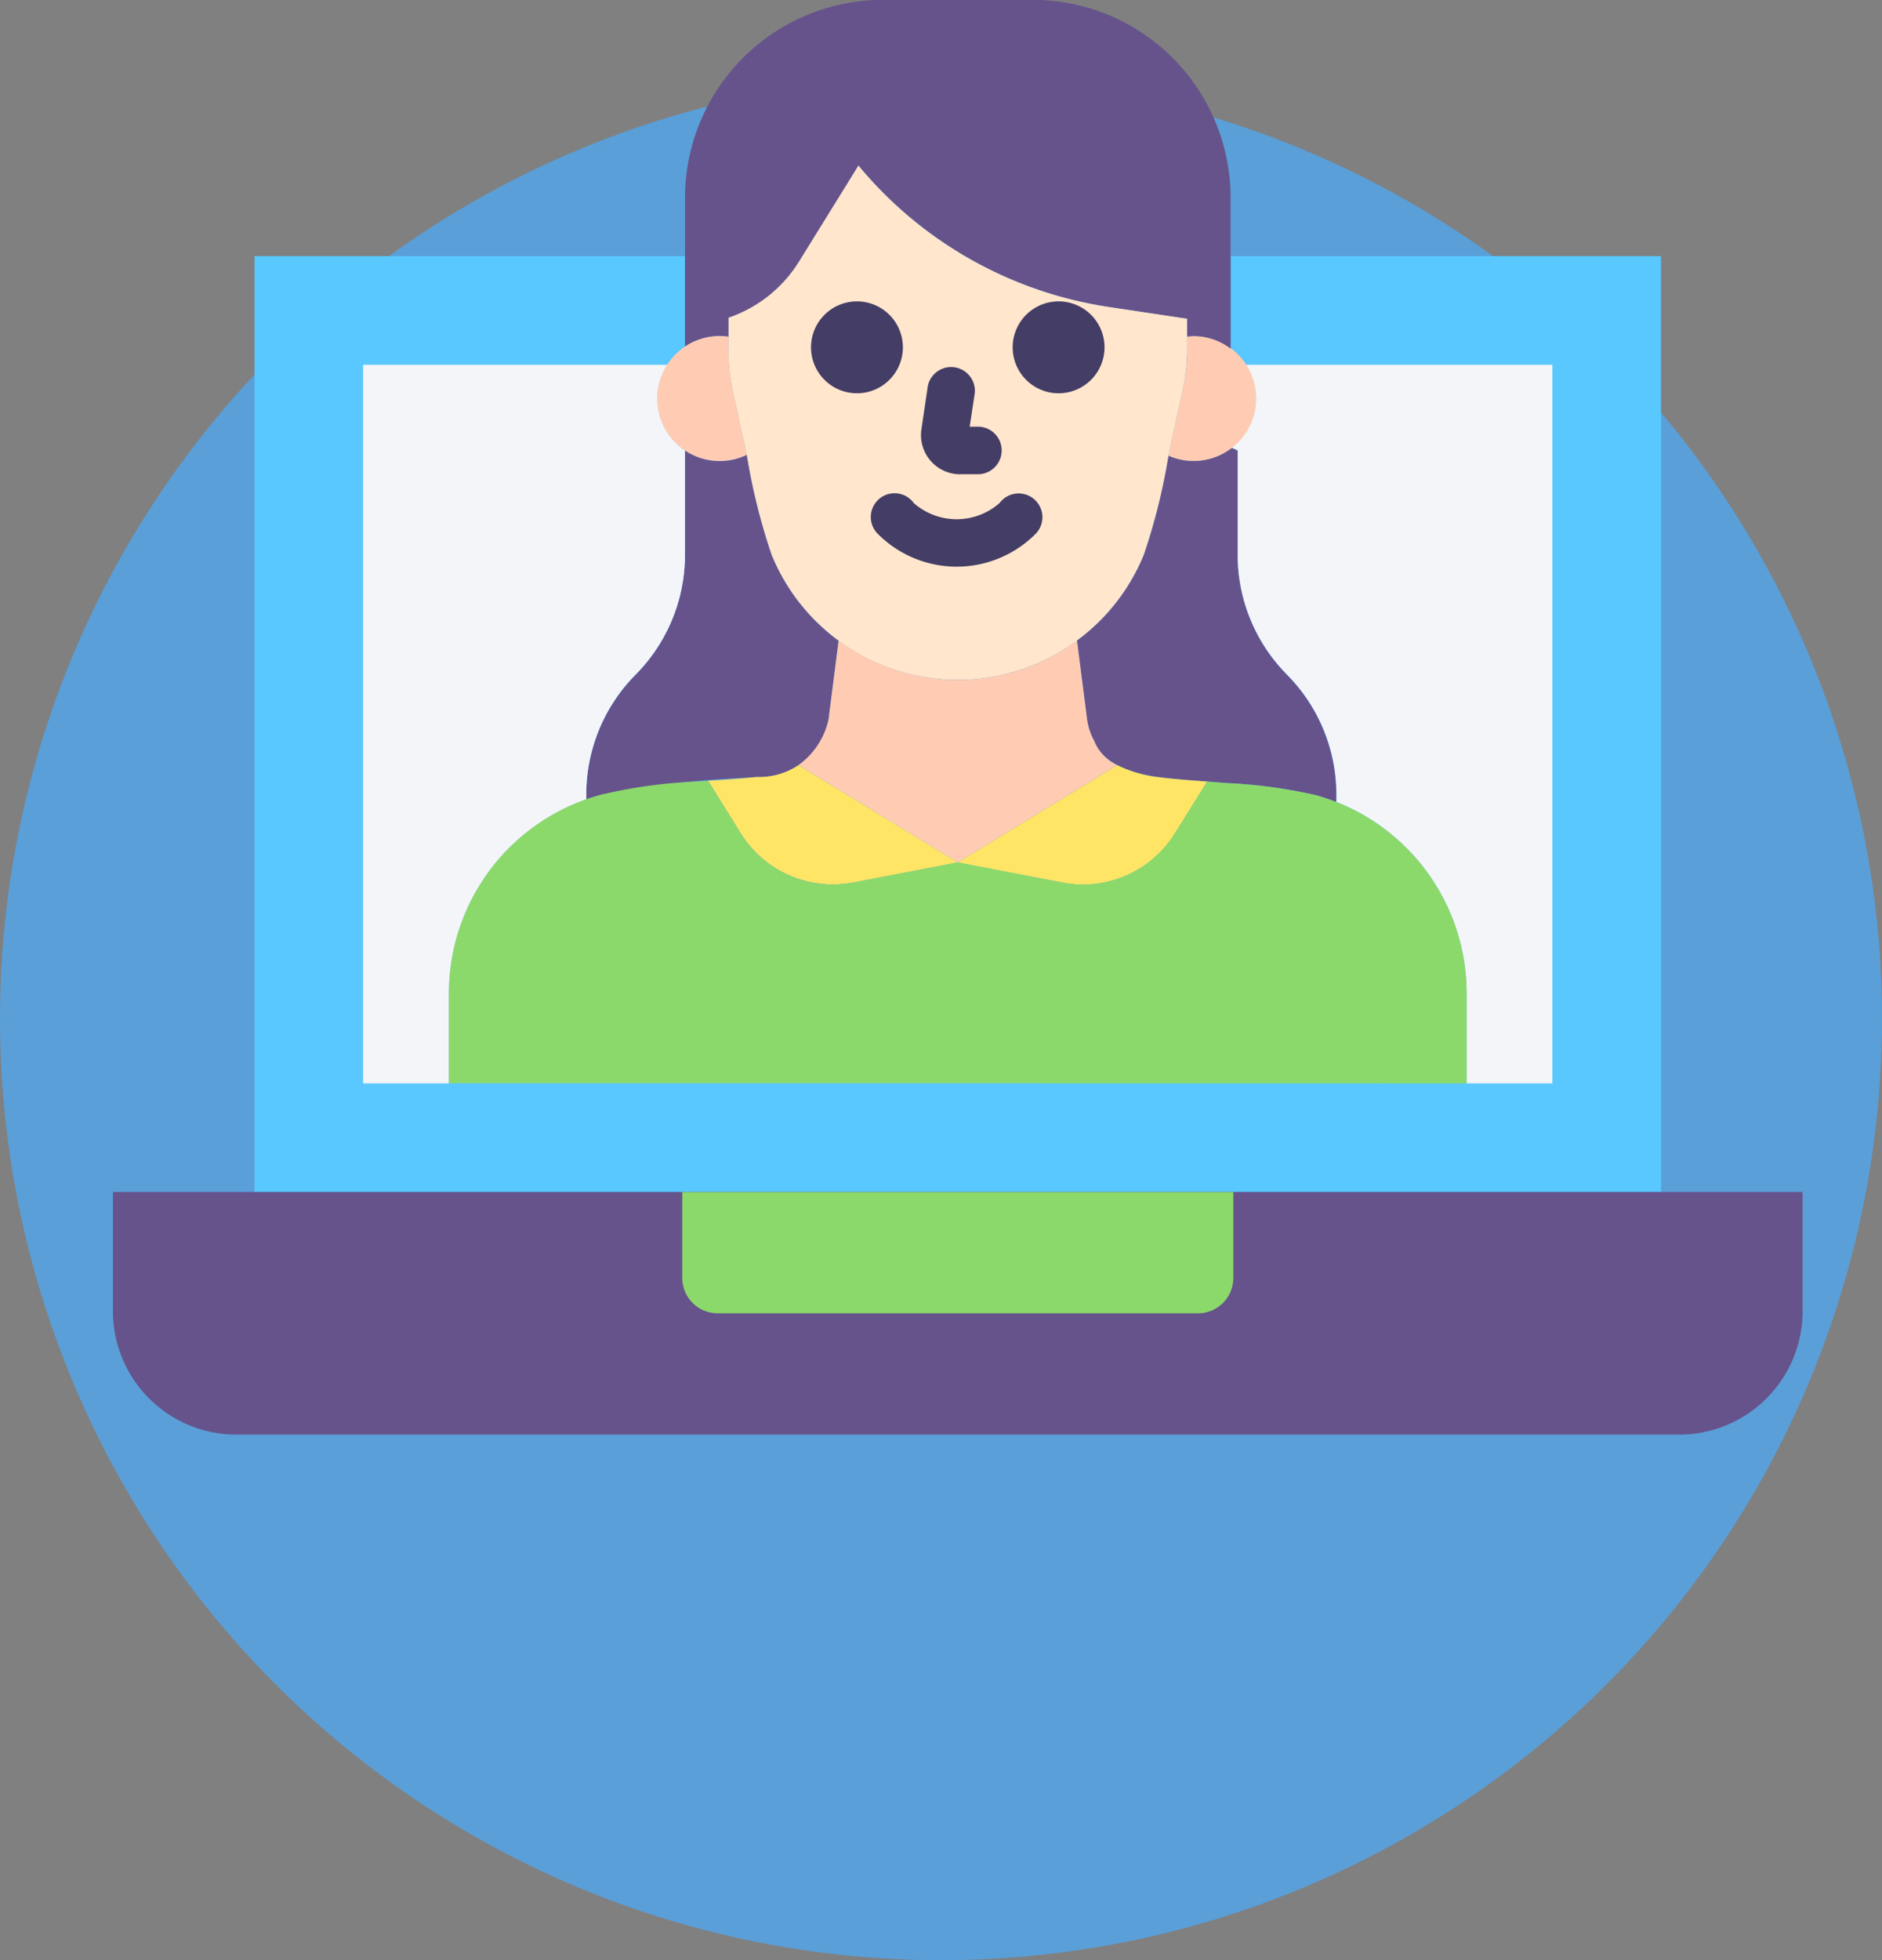
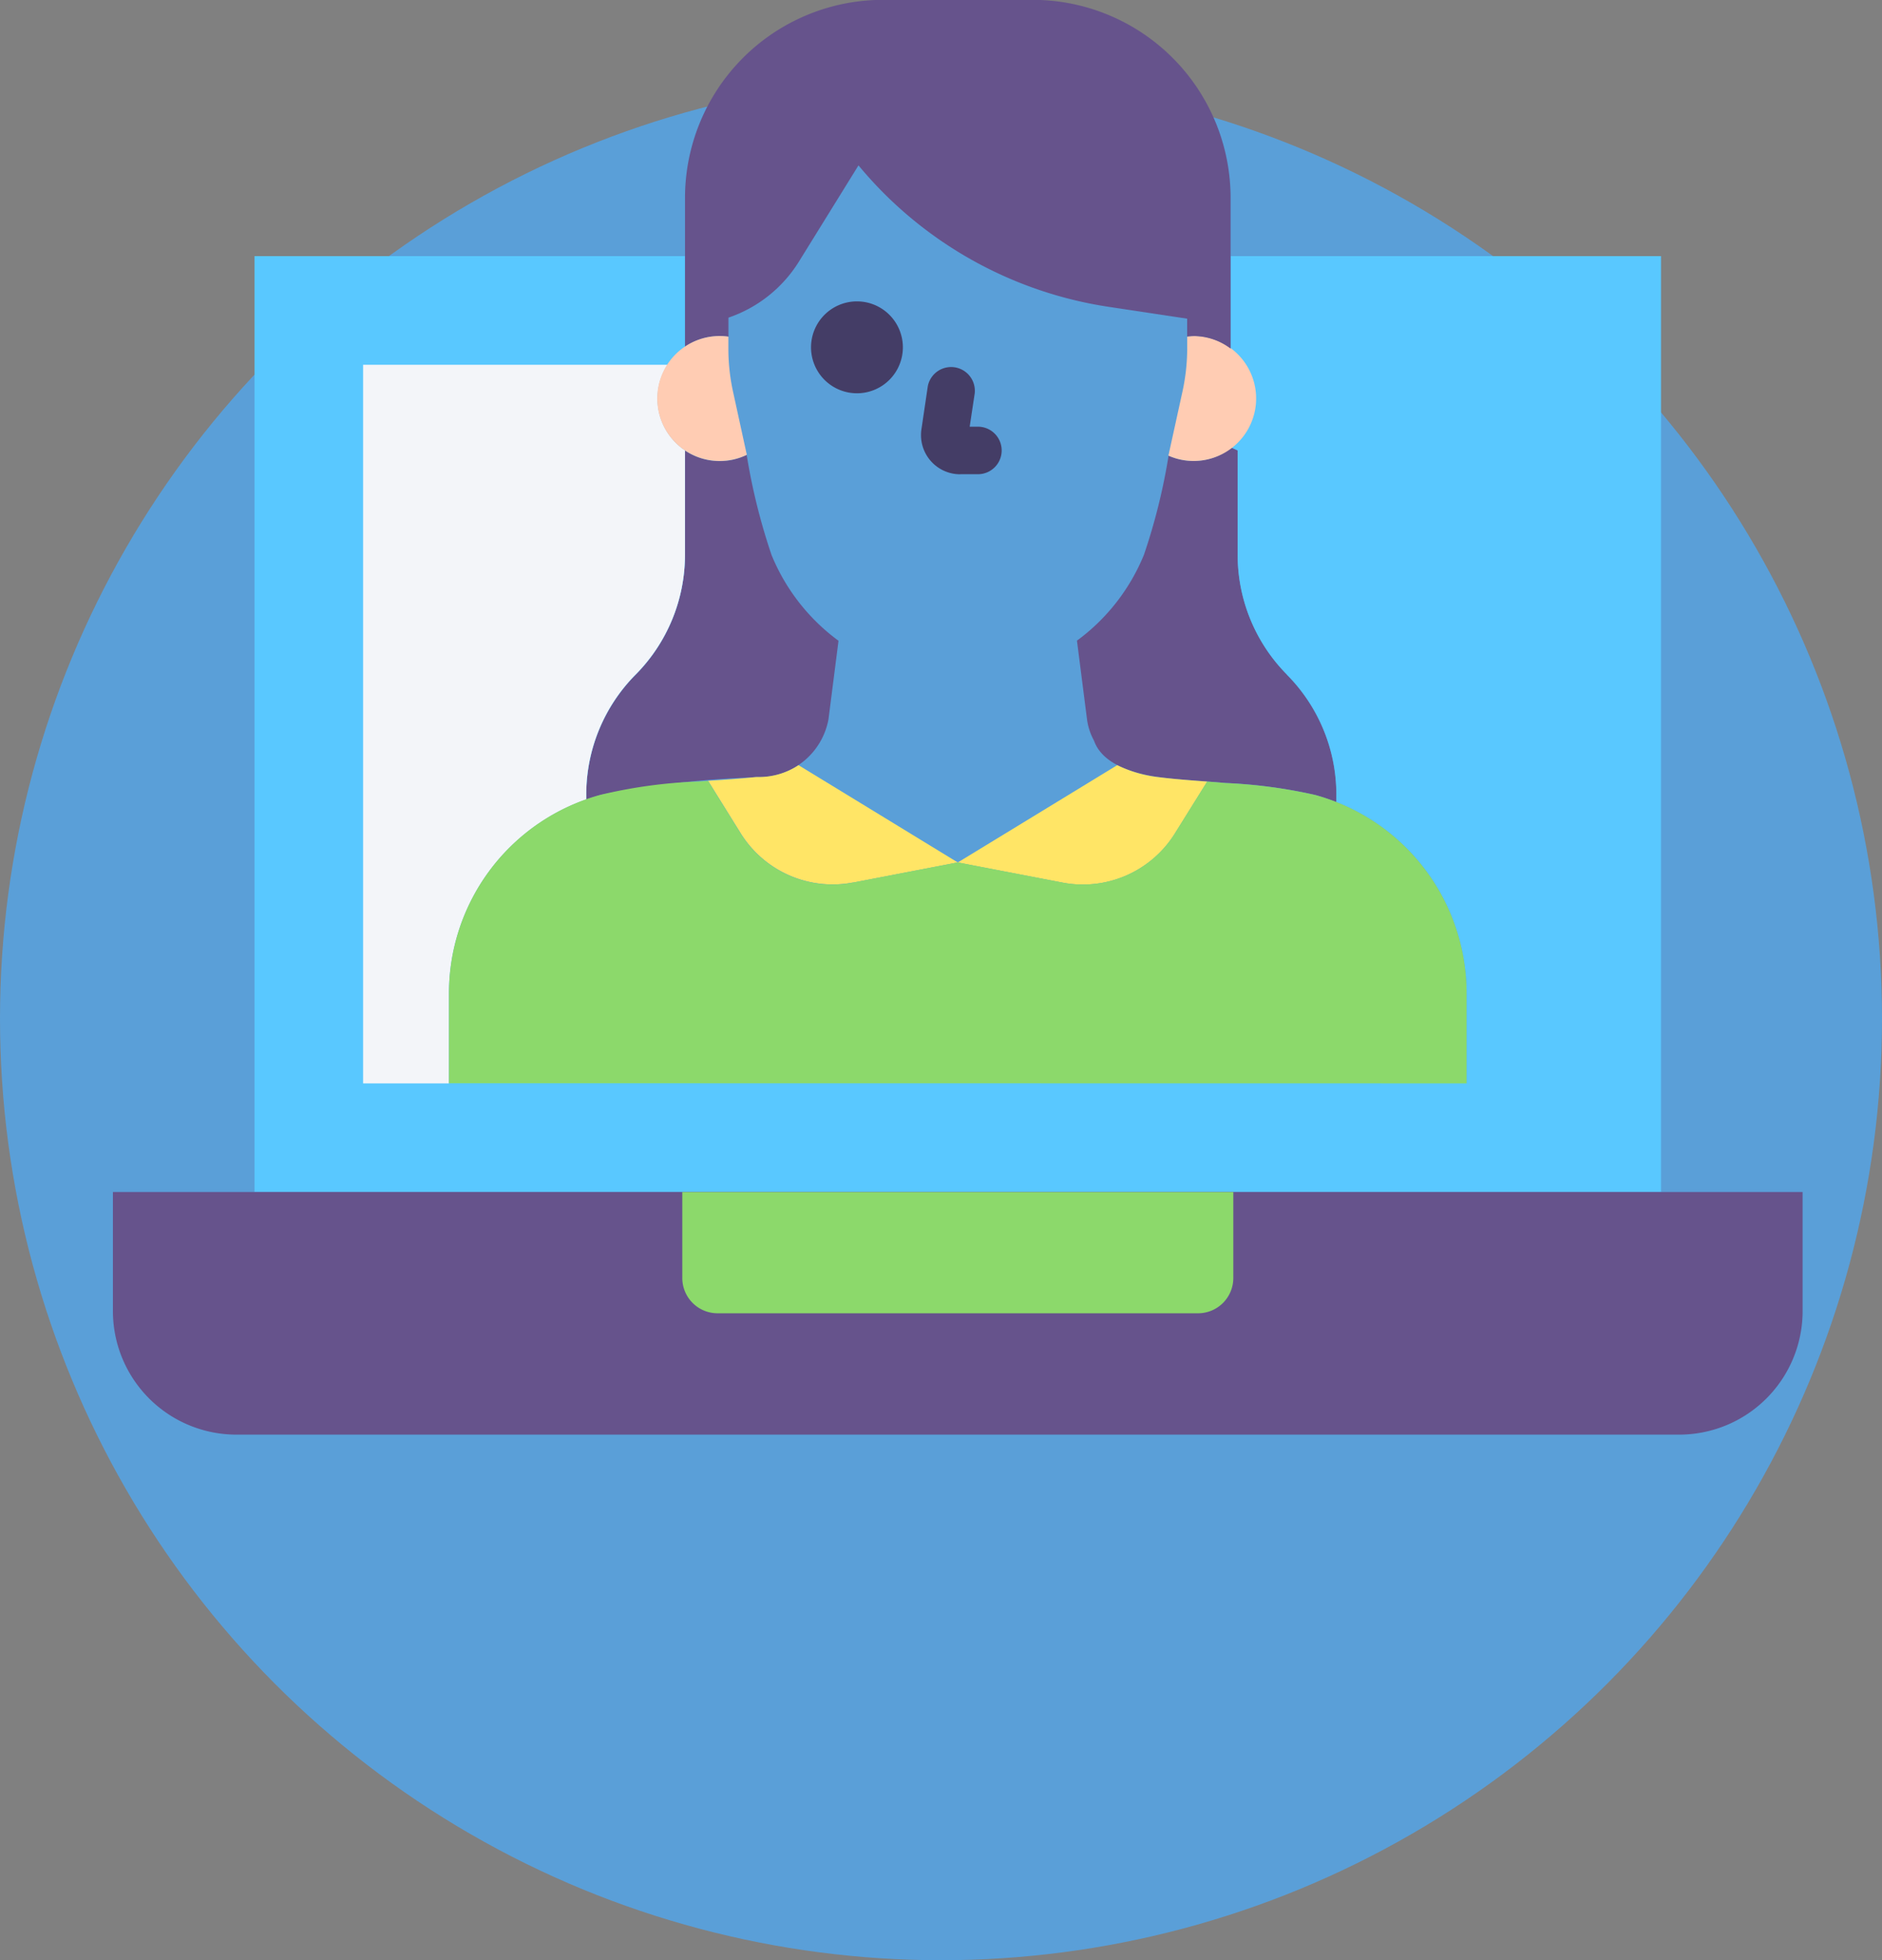
<svg xmlns="http://www.w3.org/2000/svg" width="50" height="52.046" viewBox="0 0 50 52.046">
  <rect x="0" y="0" width="50" height="52.046" fill="#808080" stroke="none" />
  <g data-name="Group 6833" transform="translate(-682 -357.954)">
    <circle data-name="Ellipse 588" cx="25" cy="25" r="25" transform="translate(682 360)" style="fill:#5a9fd8" />
-     <path data-name="Path 22139" d="M57.2 27.111a10.7 10.7 0 0 1-6.649-3.756l-1.586 2.56a3.531 3.531 0 0 1-1.316 1.24 3.65 3.65 0 0 1-.553.243v.825a5.4 5.4 0 0 0 .122 1.138l.367 1.678a16.356 16.356 0 0 0 .66 2.655 5.342 5.342 0 0 0 9.891 0 16.356 16.356 0 0 0 .66-2.655l.367-1.678a5.407 5.407 0 0 0 .122-1.139v-.8z" transform="translate(654.253 338.989)" style="fill:#ffe6cc" />
    <path data-name="Path 22140" d="M78.363 50.167a4.516 4.516 0 0 1-1.311-3.182v-2.773l-.161-.072a1.623 1.623 0 0 1-1.676.216 16.044 16.044 0 0 1-.655 2.632 5.328 5.328 0 0 1-1.779 2.278l.267 2.089a1.641 1.641 0 0 0 .187.568c.238.675 1.175.887 1.665.958.086.013.151.02.2.026l.063.007c.522.058 1.054.086 1.568.131a13.421 13.421 0 0 1 2.38.318 5.476 5.476 0 0 1 .56.191v-.2a4.518 4.518 0 0 0-1.313-3.182z" transform="translate(637.831 325.698)" style="fill:#66538c" />
    <path data-name="Path 22141" d="M37 53.491a25.447 25.447 0 0 1 4-.464l.1-.01h.049a1.878 1.878 0 0 0 1.911-1.531l.267-2.089a5.328 5.328 0 0 1-1.779-2.278 16.356 16.356 0 0 1-.66-2.655 1.653 1.653 0 0 1-1.641-.119v2.773a4.516 4.516 0 0 1-1.309 3.182 4.517 4.517 0 0 0-1.311 3.182v.133c.121-.043.243-.084.37-.119z" transform="translate(660.95 325.57)" style="fill:#66538c" />
    <path data-name="Path 22142" d="M38.112 30.04v2.46a1.643 1.643 0 0 1 .027 2.627l.161.072v2.773a4.516 4.516 0 0 0 1.312 3.182 4.517 4.517 0 0 1 1.312 3.183v.2a5.458 5.458 0 0 1 3.458 5.074V52H17.347v-2.388a5.458 5.458 0 0 1 3.647-5.147v-.133a4.517 4.517 0 0 1 1.311-3.182 4.516 4.516 0 0 0 1.312-3.182V35.2a1.659 1.659 0 0 1 0-2.75v-2.41H12.181v24.849h37.367V30.04z" transform="translate(676.581 334.714)" style="fill:#59c8ff" />
    <g data-name="Group 6790">
      <path data-name="Path 22143" d="M22.462 54.728a5.458 5.458 0 0 1 3.647-5.147v-.133a4.517 4.517 0 0 1 1.311-3.182 4.516 4.516 0 0 0 1.312-3.182v-2.773a1.653 1.653 0 0 1-.464-2.271h-8.087v19.08h2.281z" transform="translate(671.466 329.599)" style="fill:#f3f5f9" />
-       <path data-name="Path 22144" d="M84.553 38.04a1.627 1.627 0 0 1 .269.9 1.65 1.65 0 0 1-.643 1.3l.161.072v2.773a4.516 4.516 0 0 0 1.312 3.182 4.517 4.517 0 0 1 1.311 3.183v.2a5.458 5.458 0 0 1 3.458 5.074v2.396H92.7V38.04z" transform="translate(630.543 329.599)" style="fill:#f3f5f9" />
    </g>
    <path data-name="Path 22145" d="M1.747 98.958h44.89v3.161a3.281 3.281 0 0 1-3.281 3.281H5.027a3.281 3.281 0 0 1-3.281-3.281v-3.161z" transform="translate(683.254 290.645)" style="fill:#66538c" />
    <path data-name="Path 22146" d="M43.7 98.958h14.639v2.283a.937.937 0 0 1-.937.937H44.637a.937.937 0 0 1-.937-.937z" transform="translate(656.427 290.645)" style="fill:#8cd96b" />
    <path data-name="Path 22147" d="M80.191 35.926a1.465 1.465 0 0 0-.165.013v.325A5.408 5.408 0 0 1 79.9 37.4l-.373 1.7a1.659 1.659 0 1 0 .66-3.176z" transform="translate(633.515 330.951)" style="fill:#ffccb3" />
    <path data-name="Path 22148" d="M57.241 20.114a1.464 1.464 0 0 1 .165-.013 1.644 1.644 0 0 1 .989.334v-4a5.26 5.26 0 0 0-5.259-5.26h-3.977a5.26 5.26 0 0 0-5.259 5.263v3.947a1.623 1.623 0 0 1 1.154-.266v-.506a3.55 3.55 0 0 0 1.869-1.483l1.586-2.56a10.7 10.7 0 0 0 6.649 3.756l2.083.314z" transform="translate(656.299 346.775)" style="fill:#66538c" />
    <path data-name="Path 22149" d="M43.869 37.4a5.354 5.354 0 0 1-.123-1.139v-.318a1.659 1.659 0 1 0 .49 3.137z" transform="translate(657.605 330.949)" style="fill:#ffccb3" />
    <g data-name="Group 6791">
      <path data-name="Path 22150" d="M62.326 41.05h.474a.631.631 0 0 0 0-1.262h-.219l.134-.887a.631.631 0 0 0-1.246-.191l-.169 1.142a1.041 1.041 0 0 0 1.027 1.2z" transform="translate(645.181 329.495)" style="fill:#443d66" />
-       <path data-name="Path 22151" d="M69.267 33.373a1.22 1.22 0 1 0 1.219 1.22 1.22 1.22 0 0 0-1.219-1.22z" transform="translate(640.858 332.583)" style="fill:#443d66" />
-       <path data-name="Path 22152" d="M61.028 47.789a1.726 1.726 0 0 1-2.278 0 .631.631 0 1 0-.973.8 2.957 2.957 0 0 0 4.226 0 .631.631 0 1 0-.974-.8z" transform="translate(647.527 323.522)" style="fill:#443d66" />
+       <path data-name="Path 22152" d="M61.028 47.789z" transform="translate(647.527 323.522)" style="fill:#443d66" />
      <path data-name="Path 22153" d="M55.626 34.593a1.22 1.22 0 1 0-1.22 1.22 1.22 1.22 0 0 0 1.22-1.22z" transform="translate(650.361 332.583)" style="fill:#443d66" />
    </g>
-     <path data-name="Path 22154" d="M60.73 61.657a1.212 1.212 0 0 1-.615-.649 1.641 1.641 0 0 1-.187-.568l-.267-2.089a5.324 5.324 0 0 1-6.332 0l-.267 2.089a2.035 2.035 0 0 1-.8 1.217l4.232 2.586z" transform="translate(650.952 316.611)" style="fill:#ffccb3" />
    <path data-name="Path 22155" d="M66.78 70.64a2.878 2.878 0 0 0 2.985-1.3l.862-1.382c-.446-.034-.888-.065-1.341-.123a3.369 3.369 0 0 1-1.05-.313L64 70.106z" transform="translate(643.446 310.748)" style="fill:#ffe566" />
    <path data-name="Path 22156" d="m49.451 70.643 2.78-.535L48 67.525a1.911 1.911 0 0 1-1.112.314c-.429.043-.86.076-1.292.1l.871 1.4a2.878 2.878 0 0 0 2.985 1.3z" transform="translate(655.215 310.745)" style="fill:#ffe566" />
    <path data-name="Path 22157" d="M53.547 76.717v-2.392a5.462 5.462 0 0 0-4.019-5.264 13.421 13.421 0 0 0-2.38-.318c-.166-.015-.33-.028-.494-.04l-.861 1.381a2.878 2.878 0 0 1-2.985 1.3l-2.78-.535-2.78.535a2.878 2.878 0 0 1-2.985-1.3l-.87-1.4-.239.017a13.194 13.194 0 0 0-2.624.356 5.461 5.461 0 0 0-4.019 5.264v2.392z" transform="translate(667.417 310.002)" style="fill:#8cd96b" />
  </g>
</svg>